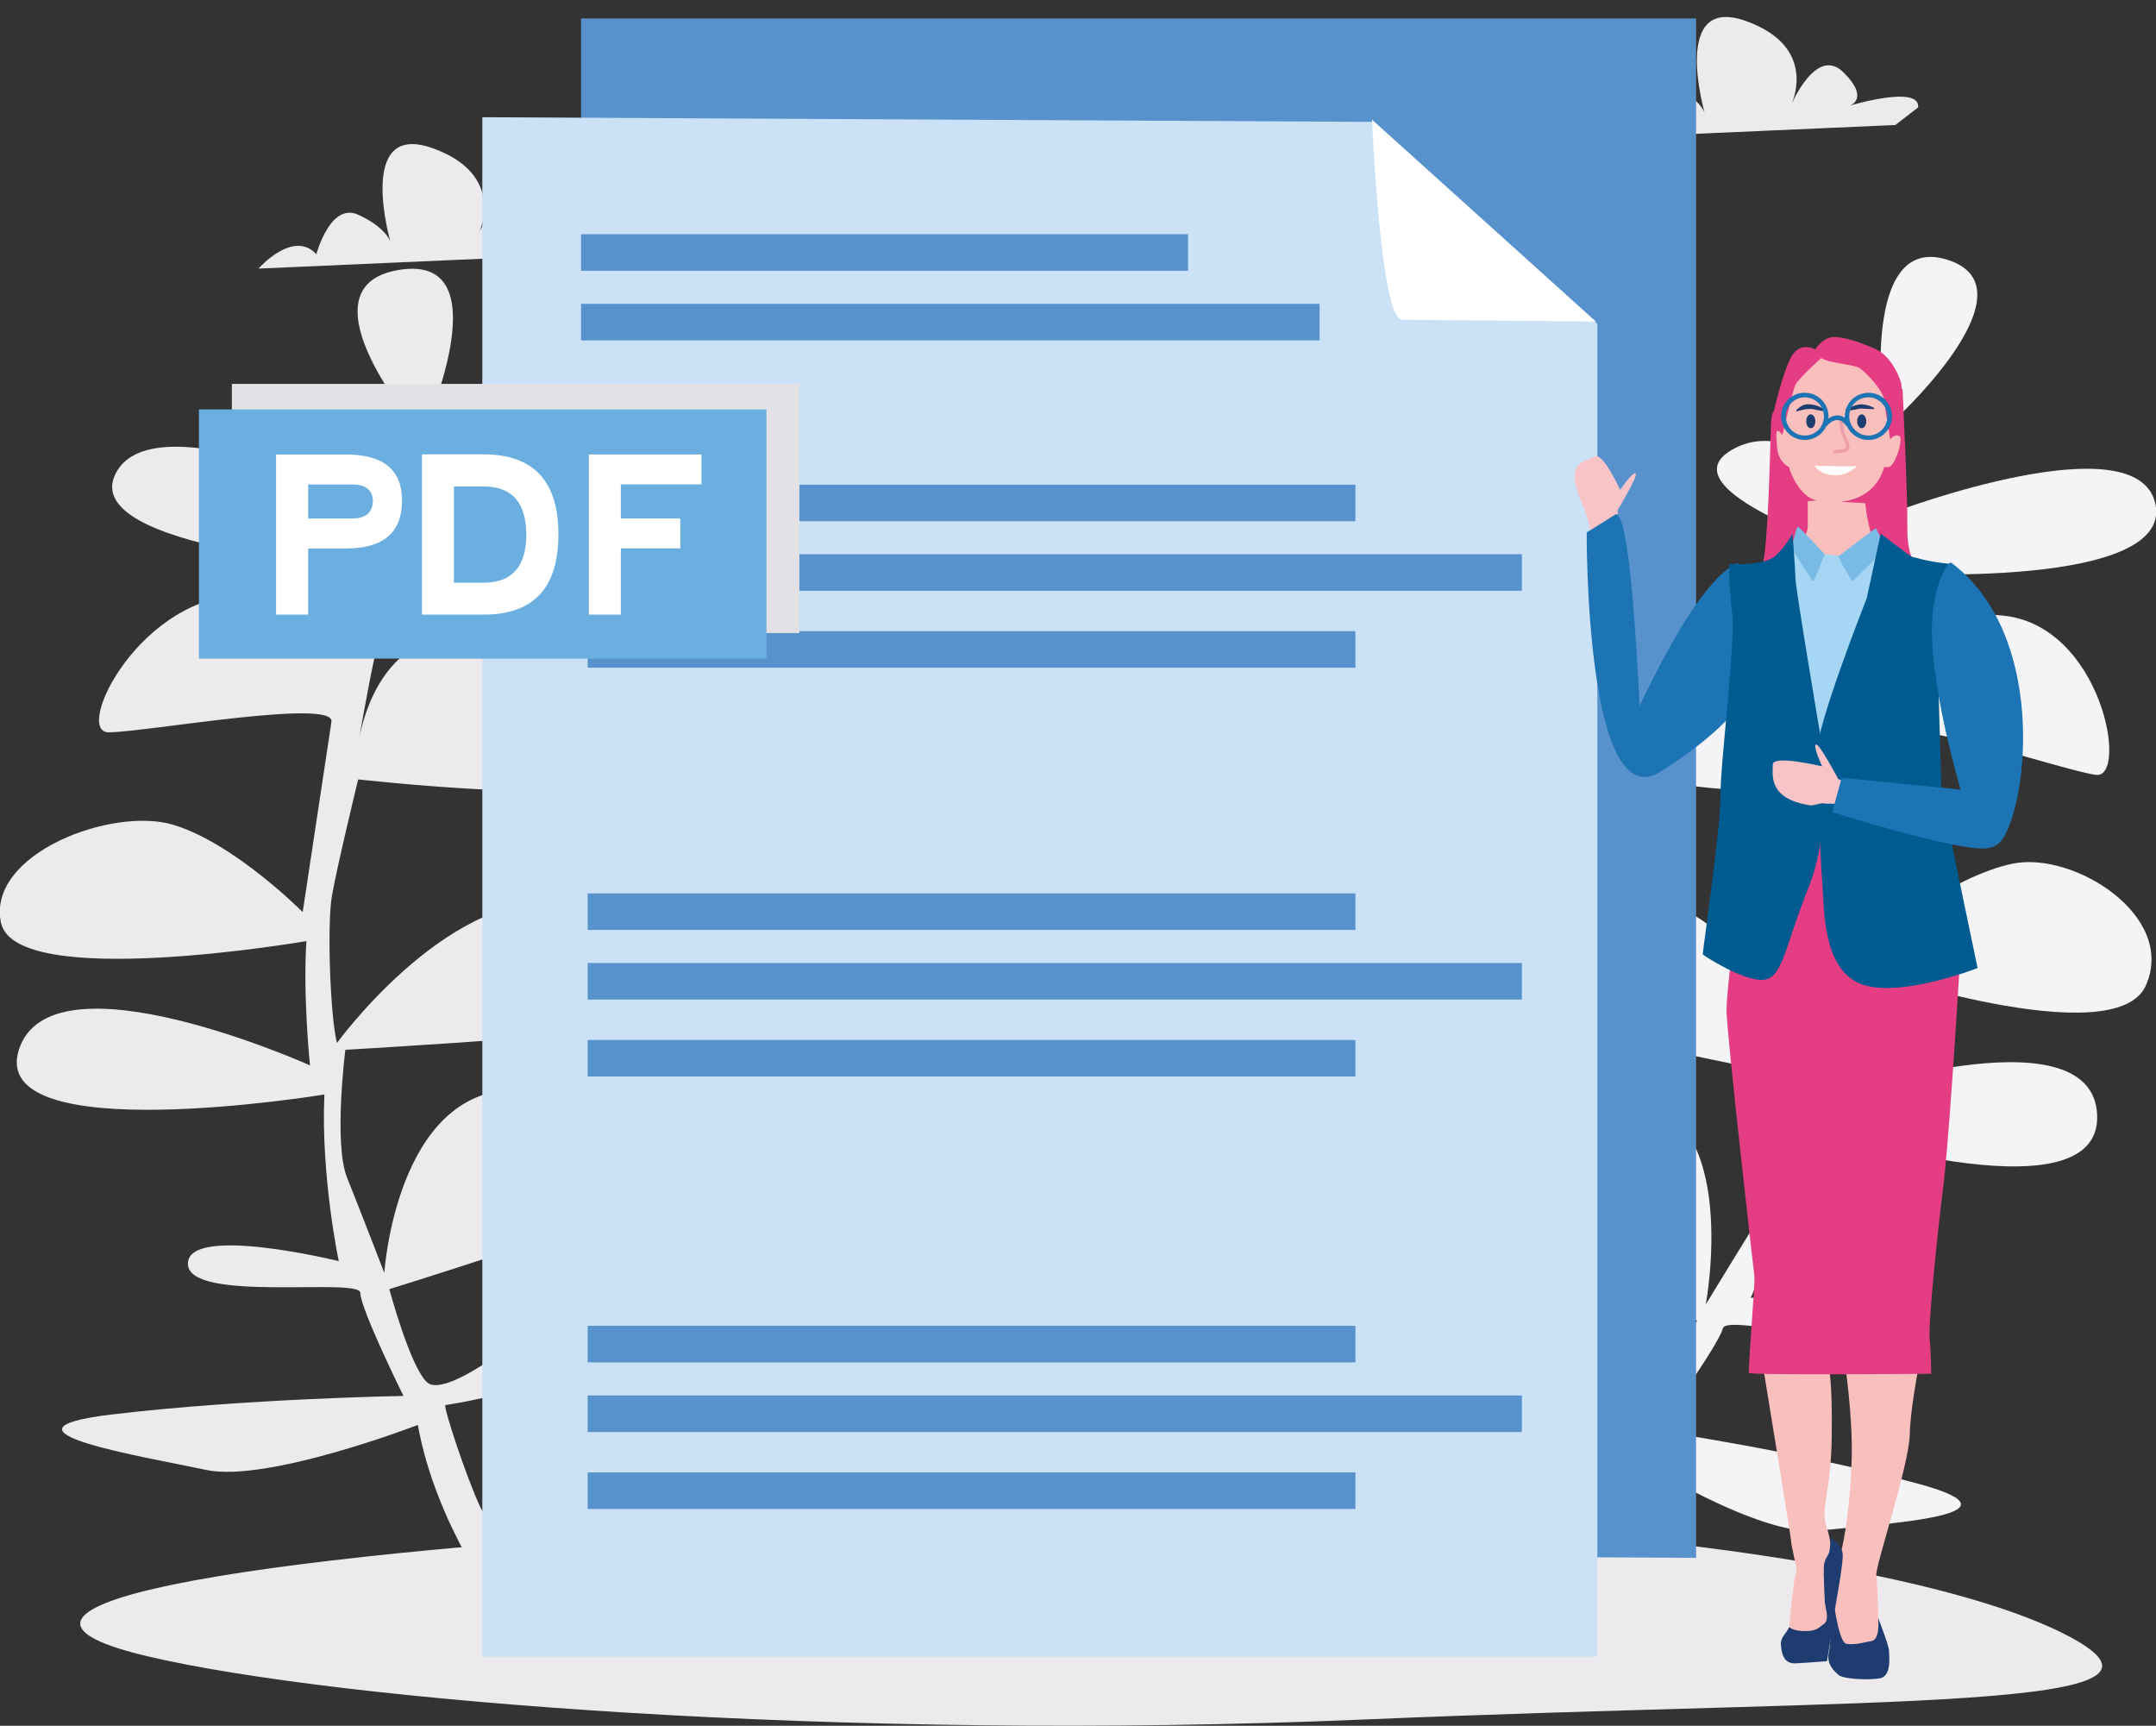
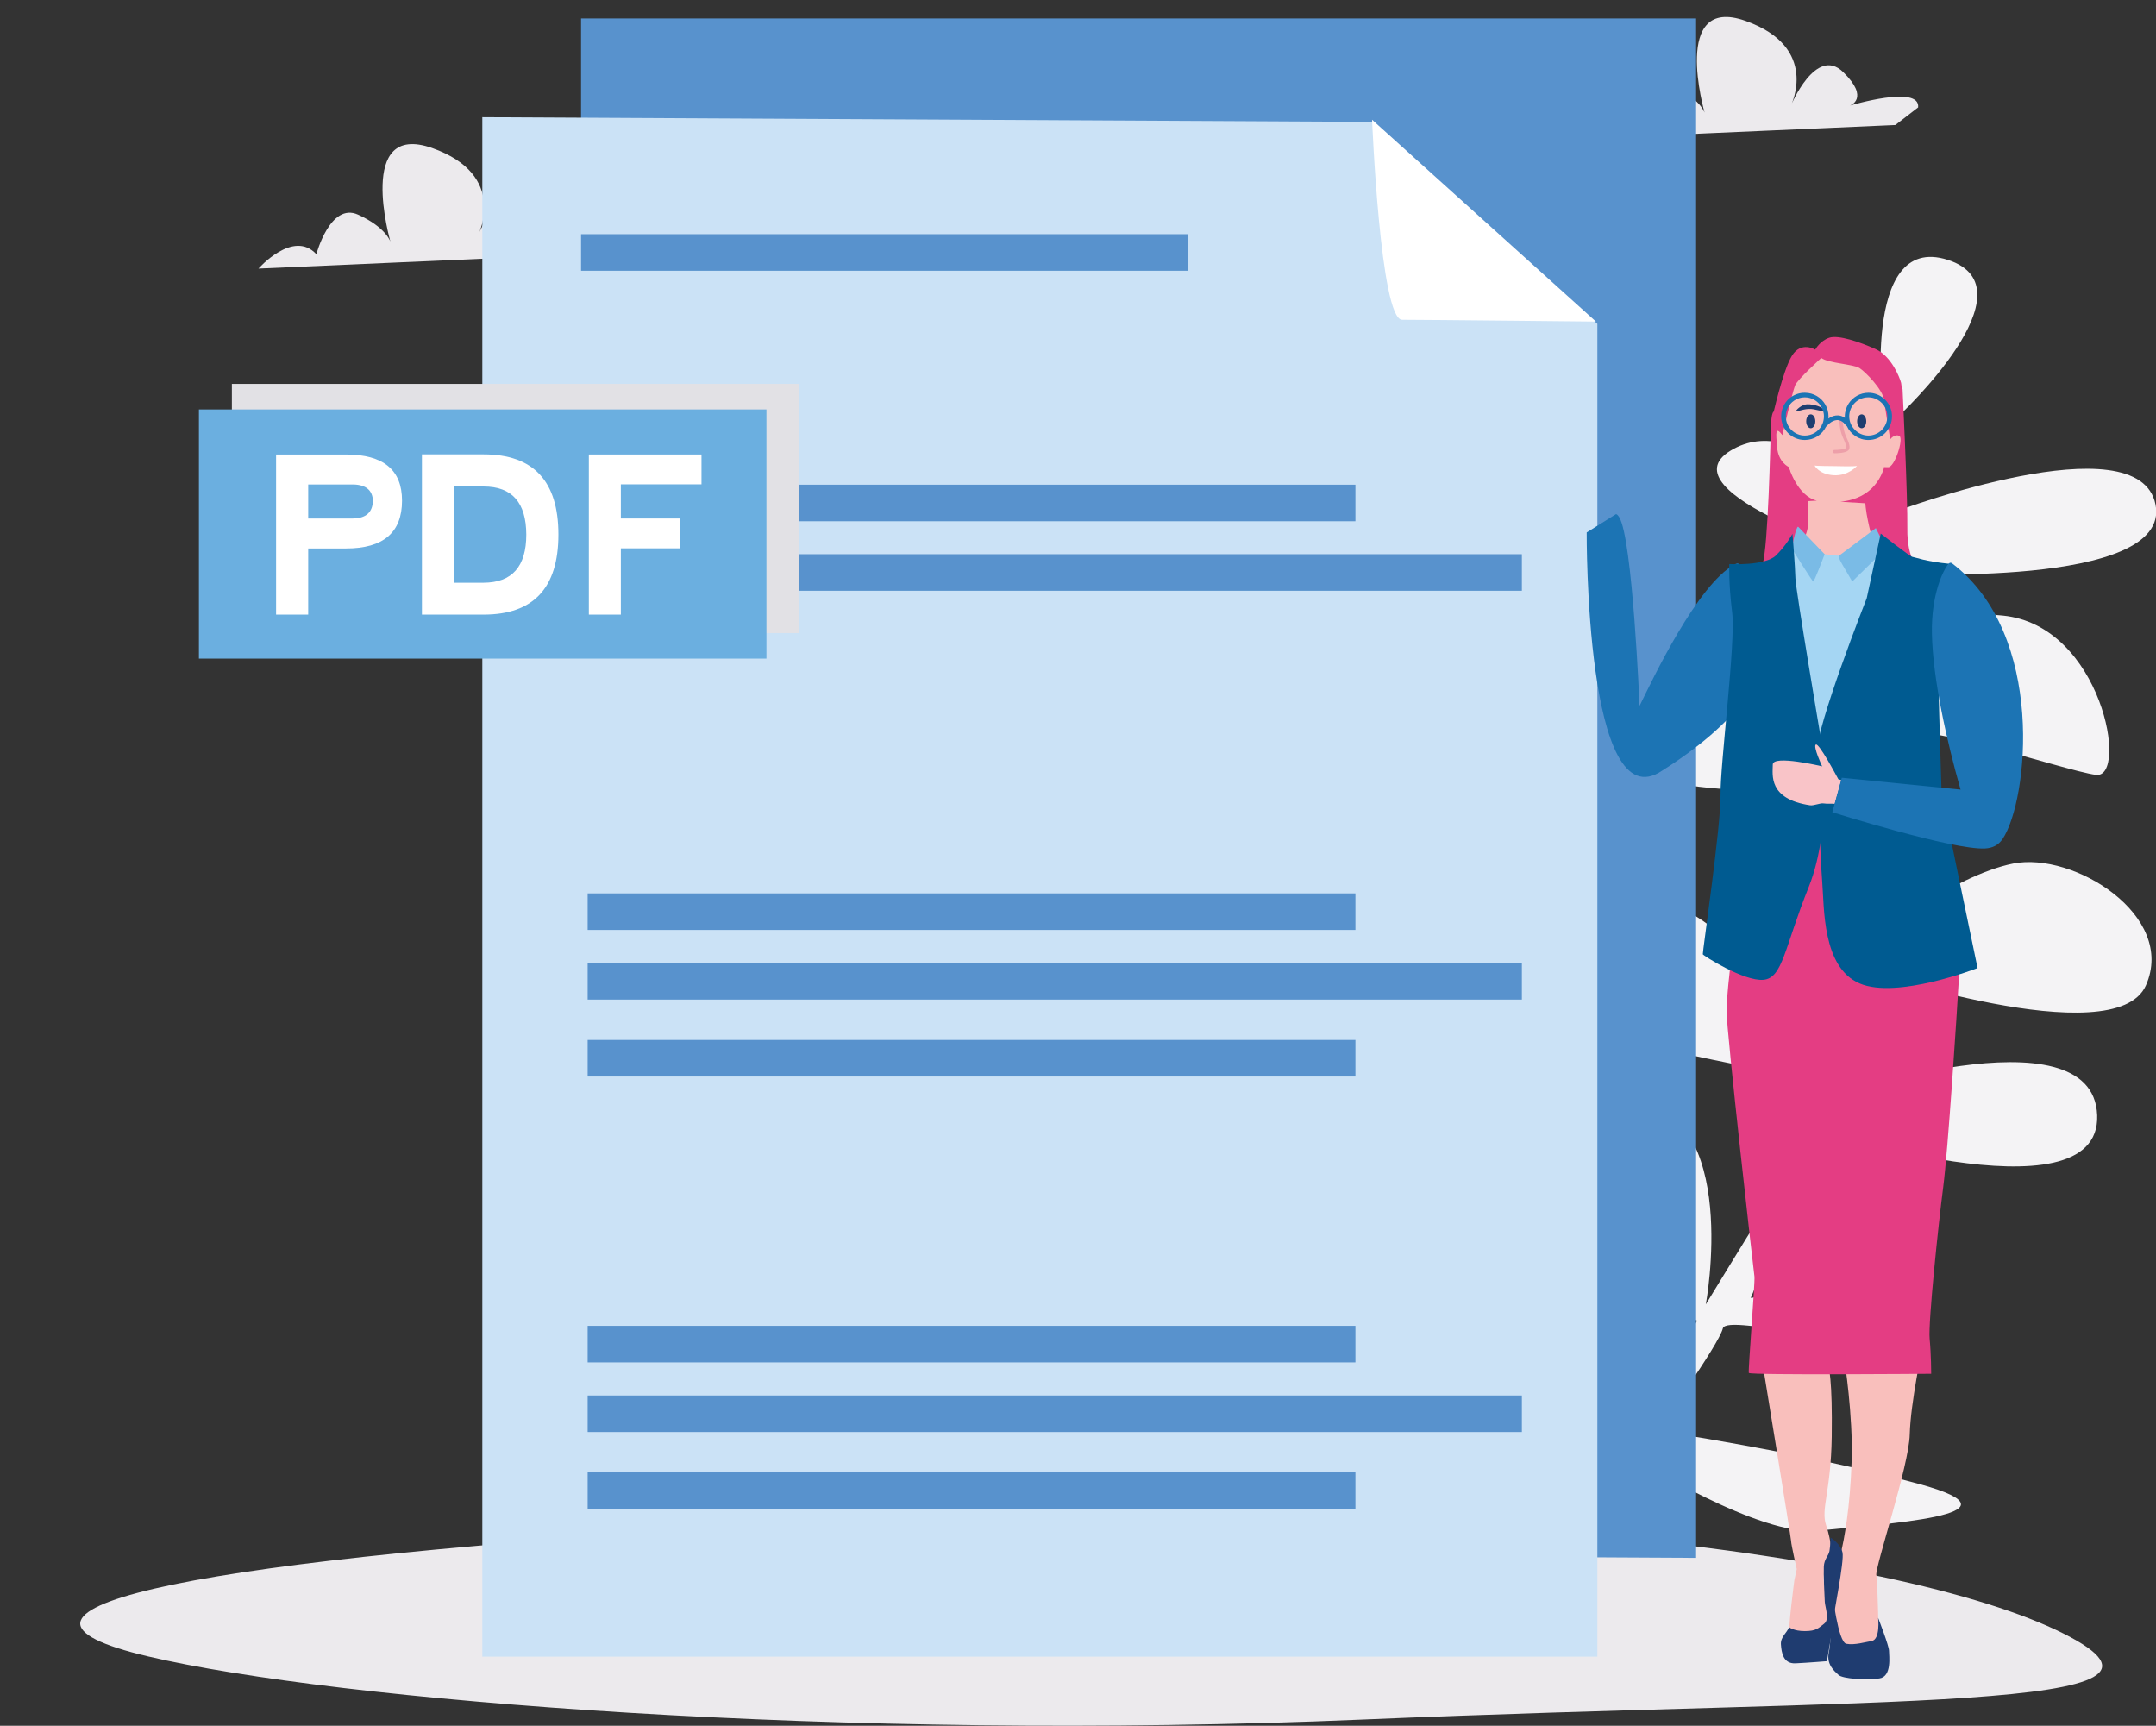
<svg xmlns="http://www.w3.org/2000/svg" version="1.1" id="Layer_1" x="0px" y="0px" viewBox="0 0 1799.2 1439.9" enable-background="new 0 0 1799.2 1439.9" xml:space="preserve">
  <rect x="0" y="0" width="1799.2" height="1439.9" fill="#333333" stroke="none" />
  <g>
-     <path fill="#ECEAED" d="M453.7,1343.3c-15,0-36,0-36,0s-54-70.6-69-154.4c0,0-125.9,48.5-176.9,37.5c-51-11-188.9-33.1-78-46.3   c110.9-13.2,242.9-15.4,242.9-15.4s-36-72.8-36-86c0-13.2-143.9,8.8-143.9-24.3c0-33.1,125.9-2.2,125.9-2.2s-15-70.6-12-139   c0,0-281.8,46.3-254.9-37.5c27-83.8,242.9,13.2,242.9,13.2s-6-57.4-3-103.7c0,0-242.9,41.9-254.9-15.4   c-12-57.4,92.9-97.1,143.9-81.6c51,15.4,107.9,72.8,107.9,72.8s21-139,24-158.8c3-19.9-155.9,8.8-185.9,8.8   c-30,0,27-116.9,116.9-114.7c89.9,2.2,95.9,30.9,95.9,30.9l9-52.9c0,0-248.9-15.4-215.9-79.4c33-64,227.9,30.9,227.9,30.9l18-75   c0,0-92.9-112.5-9-125.7c84-13.2,23.3,126.8,23.3,126.8s-17,71.7-17,76.4c0,4.7,91.9-72.8,144.1-33.3   c52.3,39.5-151.9,69.7-151.9,69.7s-12,49.4-19.1,82.1c-7.1,32.8-14.1,74.9-14.1,74.9s13.4-110.2,106-86.3   c92.6,23.9,104.6,96.2,93.3,115.9c-11.3,19.8-199.2-1-199.2-1s-17.7,72.8-21.9,97.2c-4.2,24.4-1.4,100.9,4.2,122.7   c0,0,89-122.7,182.3-117.5c93.3,5.2,121.5,8.3,121.5,8.3s16.3,89.4-71.4,98.3c-87.6,8.8-225.4,16.6-225.4,16.6s-9.9,78.5,1.4,106.6   c11.3,28.1,31.1,79.5,31.1,79.5s9.9-152.3,109.5-152.8c99.6-0.5,154.7,71.7,105.3,94.1c-49.5,22.4-210.6,72.3-210.6,72.3   s17.7,66,31.8,78c14.1,12,72.8-30.2,108.1-63.9s147-63.9,91.9,0.5c-55.1,64.5-185.1,82.1-185.1,82.1c-1.4,2.6,17,58.7,29,84.7   C412.9,1282.7,453.7,1343.3,453.7,1343.3z" />
    <path fill="#F4F3F5" d="M1230.2,1365.8c13.7,1.7,32.9,4.2,32.9,4.2s67.4-67.1,102.5-152.5c0,0,102.8,65.1,152.3,59.6   c49.4-5.5,181.3-12.4,83.1-39.1c-98.1-26.7-218.2-44.3-218.2-44.3s51.5-71.5,54.9-85.3c3.4-13.8,129.4,25.9,137.9-8.5   c8.4-34.4-114.6-17-114.6-17s31.7-71.7,46.4-143.1c0,0,246,81,242.7-9.3c-3.3-90.3-225.6-14.5-225.6-14.5s20.1-58.9,29.2-107.5   c0,0,211.5,71.9,237.1,13.6c25.6-58.2-60.3-111.7-110.8-101.6c-50.6,10.1-117.3,63.1-117.3,63.1s16.3-146.9,18.6-167.9   c2.3-21,140.4,27.3,167.8,30.8c27.4,3.5,5.1-124.7-77.7-132.9c-82.9-8.2-95.7,20.9-95.7,20.9l5.3-56.1c0,0,231.6,12.9,217.8-57.4   c-13.9-70.4-216.4,5.6-216.4,5.6l2.7-80.1c0,0,113.7-106.2,40.3-129.7c-73.4-23.5-53.7,129.1-53.7,129.1s-2.8,76.6-4,81.4   c-1.2,4.9-65.5-86.4-123.4-51.4c-57.9,35,121.2,90.1,121.2,90.1s-1.6,52.7-3.5,87.6c-1.9,34.9-6.2,79.5-6.2,79.5   s15.8-116.2-74.9-102.1c-90.8,14.1-120.2,87.8-114.9,109.7c5.3,21.9,182.6,22.1,182.6,22.1s-2.4,77.7-4.8,103.6   c-2.4,25.9-24.4,105-35.2,127.1c0,0-50.1-137.9-136.8-143.4c-86.7-5.5-113.3-5.5-113.3-5.5s-37.7,91.1,40.2,110.5   c77.9,19.4,202,43.5,202,43.5s-11,82.8-28.5,110.6c-17.5,27.9-48.7,79.1-48.7,79.1s29.8-159.5-61.2-171.7   c-91-12.1-159.9,56.6-120.3,85.6c39.5,29,174.2,99.7,174.2,99.7s-33,66.6-49,77.4c-16,10.8-58.9-39.8-82.6-79.1   c-23.7-39.2-118.1-83.6-84.2-10.2c34,73.4,148.4,107,148.4,107c0.6,2.9-30.5,59.1-48.1,84.7   C1283,1307.6,1230.2,1365.8,1230.2,1365.8z" />
    <path fill="#ECEAED" d="M691.2,1291.2c-168.3,72.1-264.8,62.4-202.4,98.7c62.4,36.2,254.2,50.8,428.4,32.6   c174.2-18.2,254.3-34,202.4-98.7C1065.3,1256.2,881.7,1209.6,691.2,1291.2z" />
    <path fill="#ECEAED" d="M587.7,1275.9C139,1303.4-32.8,1345.3,123.5,1382c156.2,36.8,577.8,71.2,1013.9,52.7   c436-18.5,714.8-6.2,584.7-71.7C1586,1294.5,1172.4,1240.1,587.7,1275.9z" />
    <path fill="#ECEAED" d="M215.7,224.1c0,0,29-33,48.3-12c0,0,11.6-43.5,34.8-33c23.2,10.5,27,22.5,27,22.5s-29-100.6,34.8-78.1   c63.8,22.5,38.6,72.1,38.6,72.1s21.3-51,44.4-28.5c23.2,22.5,5.8,28.5,5.8,28.5s59.9-18,58,1.5l-19.3,15L215.7,224.1z" />
    <path fill="#ECEAED" d="M1314.5,116.1c0,0,28.4-32.4,47.4-11.8c0,0,11.4-42.7,34.1-32.4c22.7,10.3,26.5,22.1,26.5,22.1   s-28.4-98.7,34.1-76.6c62.5,22.1,37.9,70.7,37.9,70.7s20.8-50.1,43.6-28c22.7,22.1,5.7,28,5.7,28s58.8-17.7,56.9,1.5l-19,14.7   L1314.5,116.1z" />
  </g>
  <g>
    <g>
      <g>
        <polygon fill="#5892CD" points="484.9,15.4 1415.4,15.4 1415.4,1299.8 671.7,1295.9 484.9,1127.4    " />
      </g>
      <g>
        <polygon fill="#CBE2F6" points="1333,1382.2 402.5,1382.2 402.5,97.8 1146.2,101.7 1333,270.2    " />
      </g>
      <g>
        <path fill="#FFFFFF" d="M1145,99.9c0,0,6.8,166.9,25.1,166.9c18.3,0,161.7,1.5,161.7,1.5L1145,99.9z" />
      </g>
      <g>
        <rect x="484.9" y="195.4" fill="#5892CD" width="506.5" height="30.5" />
      </g>
      <g>
-         <rect x="484.9" y="253.5" fill="#5892CD" width="616.3" height="30.5" />
-       </g>
+         </g>
      <g>
        <rect x="490.4" y="404.4" fill="#5892CD" width="640.7" height="30.5" />
      </g>
      <g>
        <rect x="490.4" y="462.4" fill="#5892CD" width="779.6" height="30.5" />
      </g>
      <g>
-         <rect x="490.4" y="526.6" fill="#5892CD" width="640.7" height="30.5" />
-       </g>
+         </g>
      <g>
        <rect x="490.4" y="745.4" fill="#5892CD" width="640.7" height="30.5" />
      </g>
      <g>
        <rect x="490.4" y="803.5" fill="#5892CD" width="779.6" height="30.5" />
      </g>
      <g>
        <rect x="490.4" y="867.7" fill="#5892CD" width="640.7" height="30.5" />
      </g>
      <g>
        <rect x="490.4" y="1106.2" fill="#5892CD" width="640.7" height="30.5" />
      </g>
      <g>
        <rect x="490.4" y="1164.3" fill="#5892CD" width="779.6" height="30.5" />
      </g>
      <g>
        <rect x="490.4" y="1228.5" fill="#5892CD" width="640.7" height="30.5" />
      </g>
    </g>
    <rect x="193.5" y="320.3" fill="#E2E1E5" width="473.6" height="207.9" />
    <rect x="166" y="341.6" fill="#6BAFE0" width="473.6" height="207.9" />
    <g>
      <path fill="#FFFFFF" d="M230.4,512.8V379.2h58.3c31.2,0,46.8,12.8,46.8,38.5c0,26.6-15.6,39.9-46.7,39.9h-31.6v55.2H230.4z     M257.2,432.6h37.4c10.8-0.2,16.3-5.1,16.6-14.7c-0.3-8.8-5.7-13.4-16.3-13.7h-37.7V432.6z" />
      <path fill="#FFFFFF" d="M352.1,512.8V379.1h51.5c41.6,0,62.4,22.3,62.4,66.9c0,44.5-20.8,66.8-62.4,66.8H352.1z M403.6,486.2    c23.7-0.1,35.6-13.5,35.6-40.2c-0.1-26.7-11.9-40.1-35.6-40.1h-24.8v80.3H403.6z" />
      <path fill="#FFFFFF" d="M491.4,512.8V379.2h94v24.9h-67.3v28.5h49.6v24.9h-49.6v55.3H491.4z" />
    </g>
  </g>
  <g>
-     <path fill="#F9C4C8" d="M1350.1,428.2l0.1,0.4l-20.8,20.2c-1.3-2.9-5.7-20.4-7.3-24.2c-1-2.3-2-4.8-3.1-7.5   c-13.7-33,4.2-31.7,11.5-36.1c7.2-4.4,21.5,27.8,21.5,27.8s10.4-15.5,12.9-13.8c1.2,0.8-2,7.5-5.8,14.5c-4.3,8-9.3,16.3-9.3,16.3   L1350.1,428.2z" />
    <path fill="#1C74B4" d="M1351.2,431.5c11.2,17.6,17,157.5,17,157.5c11.1-22.7,48.3-101.2,79.3-118c7.1-3.9,6.4,1.3-0.3,91.6   c-0.8,11.1-1.5,22.4-2,33.7c-22.8,25.2-56.3,45.4-58,46.6c-64.5,44.1-63.1-198.7-63.1-198.7l0.4-0.2l24-15   C1349.2,428.9,1350.2,429.9,1351.2,431.5z" />
    <g>
      <path fill="#E43D83" d="M1601.6,475.9c0,0-10.3-9.2-9.9-34.8s-4-116.5-4-116.5l-107.7,19c0,0-1.8,0.4-2.2,12.8s-2.2,100-7,114.6    c-4.8,14.6,6.6,14.6,11.7,14.3C1487.7,485.1,1601.6,475.9,1601.6,475.9z" />
      <path fill="#F9BFBC" d="M1576.7,333.8c0.7,11.4,0.7,32.6,0.7,32.6s4-4.8,7.7-2.6s-4,26.4-9.5,26c-5.5-0.4-3.3,0.7-3.3,0.7    s-5.5,22.2-13.8,22.9c-5.3,0.5,2.4,30.2,2.4,30.2s16.8,24.9,36.6,22.7c19.8-2.2-32.2,21.2-50.5,21.2c-18.3,0-76.2-16.5-76.2-16.5    s21.6-8.1,27.5-11.7c5.9-3.7,10.3-16.1,10.3-20.1s0-23.1,0-23.1s-11.7-11-12.8-15s-2.9-11.4-2.9-11.4s-8.8-3.7-9.9-16.5    c-1.1-12.8-1.5-17.6,4.4-10.3c0,0,3.7-39.2,7.7-45.8c4-6.6,20.5-22,20.5-22s18.7-1.1,23.4-1.1c4.8,0,22.7,9.2,22.7,9.2l15.7,16.5    L1576.7,333.8z" />
      <path fill="#A5D6F3" d="M1534.6,463.7l-11.9-1.3l-27.3-5l-0.8,59.7l21.8,111.4c0,0,35.8-58.1,37.1-61.3s23.3-96,21.5-98.4    c-1.9-2.4-8-11.1-8-11.1L1534.6,463.7z" />
      <path fill="#7ABBE6" d="M1545.7,485.2c-4.8-8.8-12.7-20.4-11.1-21.5c1.6-1.1,30.8-23.1,30.8-23.1l8.5,17L1545.7,485.2z" />
-       <path fill="#7ABBE6" d="M1522.7,462.4c-1.1,2.9-8.8,23.3-9.6,22.8c-0.8-0.5-17.8-27.1-17.8-27.9s3.7-18.6,5.3-17.8    C1502.2,440.4,1522.7,462.4,1522.7,462.4z" />
+       <path fill="#7ABBE6" d="M1522.7,462.4c-1.1,2.9-8.8,23.3-9.6,22.8c-0.8-0.5-17.8-27.1-17.8-27.9s3.7-18.6,5.3-17.8    z" />
      <path fill="#F9BFBC" d="M1539.2,1134.9c0,0,7.3,45.9,6,84.4c-1.3,38.6-6,64.5-9.3,77.8c-3.3,13.3-8,20.6-6.6,34.6s4,41.2,8.6,43.2    c4.7,2,29.9-1.3,29.9-3.3s-0.7-50.5-2-57.2c-1.3-6.6,27.3-91.1,27.9-117.6c0.7-26.6,10.6-72.4,10.6-72.4L1539.2,1134.9z" />
      <path fill="#F9BFBC" d="M1523.9,1130.3c2.7,10,5.3,21.9,4.7,68.5c-0.7,46.5-9.3,59.8-4.7,73.8c4.7,14,4.7,25.3,4.7,25.3    s-8,11.3-6.6,21.9c1.3,10.6,7.3,35.2-2,39.9c-9.3,4.7-25.3,3.3-26.6,1.3c-1.3-2,4-42.5,4-42.5l2-9.3c0,0-4.7-20.6-4.7-23.3    s-24.6-152.9-24.6-152.9L1523.9,1130.3z" />
      <path fill="#1F3C70" d="M1567.3,1349.8c0.3,0.8,9.1,23.4,9.1,27.5s2.6,21.6-8.1,23.1c-10.7,1.6-30.7,0.3-34-2.9    c-3.4-3.1-10.4-8.8-8.1-19s2.9-49.9,2.9-49.9s4.7,41.6,11.7,42.9c7,1.3,15.9-1.5,21-2.3C1569.4,1368,1567.3,1349.8,1567.3,1349.8z    " />
      <path fill="#1F3C70" d="M1493,1357.6c-1.8,4.9-7.3,8.1-6.8,14.6c0.5,6.5,1.8,16.1,12.2,15.6c10.4-0.5,26.2-1.8,26.2-1.8    s5.7-32.7,5.7-36.6s8.8-46.5,7.3-54c-1.6-7.5-9.9-12.5-9.9-12.5s-0.3,7-1,11.2c-0.8,4.2-4.4,6.5-4.7,13    c-0.3,6.5,0.5,24.7,0.8,29.4c0.3,4.7,4.2,14.6-0.5,18.2c-4.7,3.6-6.5,6.2-16.1,6.2S1493,1357.6,1493,1357.6z" />
      <path fill="#E43D83" d="M1634.9,813.2c-2,35.2-9.3,146.9-13.3,177.5c-4,30.6-12.6,113-11.3,126.3c1.3,13.3,1.3,29.2,1.3,29.2    s-151.5,1.3-152.2-0.7s5.3-75.8,4.7-80.4c-0.7-4.7-23.3-204.1-23.3-222s9.3-86.4,9.3-86.4l15.3-83.7l108.3-4L1634.9,813.2z" />
      <path fill="#E43D83" d="M1519.9,298.7c5.9,4.4,26.7,5.1,31.9,8.4c5.1,3.3,19.4,17.9,20.5,26.7c1.1,8.8,5.1,32.6,5.1,32.6    s7.3-9.5,7.3-10.6s2.2-10.3,2.2-10.3s0.7-21.6-0.4-26s-8.1-22.3-21.2-28.2c-13.2-5.9-31.1-12.1-38.8-9.5    c-7.7,2.6-11.7,9.9-11.7,9.9s-11.7-7.3-19.4,5.1c-7.7,12.5-16.1,50.5-16.1,50.5l8.1,15.7c0,0,8.4-35.9,10.6-41.4    C1500.2,316.3,1519.9,298.7,1519.9,298.7z" />
      <path fill="#005B91" d="M1626.6,470.4c-19.6-1.9-28.9-5.6-30.8-5.8c-1.9-0.3-26.3-19.4-26.3-19.4l-11.7,53.9    c0,0-42.5,107.6-41.7,129.5c0.8,21.9,2.7,83.6,4.5,106.3c1.8,22.6,0,72.2,31.2,85.6c31.2,13.5,98.5-12.8,98.5-12.8    s-30-143.7-30-145.6s-4.3-122.9-3.1-152.9C1618.7,479.1,1626.6,470.4,1626.6,470.4z" />
      <path fill="#005B91" d="M1495.8,445.4c0.4,3.3,2.2,26.7,2.5,37.2c0.4,10.5,21.6,135.6,21.6,135.6s10.1,70.3-10.4,121.6    c-20.6,51.3-21.7,76.2-37.9,77.7c-16.3,1.4-50.2-20.2-50.6-21.3c-0.4-1.1,15.2-107.6,14.8-132.9c-0.4-25.3,12.8-127.2,9.7-152.3    c-3.1-25.1-2.4-40.4-2.4-40.4s30,1.8,39.1-7.3S1495.8,445.4,1495.8,445.4z" />
      <path fill="#FFFFFF" d="M1549.7,388.7c-2.8,0.7-16.6,0.2-18.8,0.2s-15.5-0.1-16.6-0.5c0,0,3.3,7.2,15.7,8.1    C1542.5,397.3,1549.7,388.7,1549.7,388.7z" />
      <g>
        <path fill="#ED9FA9" d="M1531.1,378.2c2,0,9-0.2,11.3-2.4c2.4-2.3,0.2-7.1-1.5-10.9c-0.4-0.8-0.7-1.5-0.9-2.1     c-0.9-2.4-1.8-5.4-2.3-11.8c-0.1-0.8-0.7-1.4-1.5-1.3c-0.8,0.1-1.4,0.7-1.3,1.5c0.5,6.9,1.5,10,2.5,12.6c0.2,0.6,0.6,1.4,1,2.3     c0.8,1.8,3.1,6.8,2.1,7.7c-1.2,1.1-6.4,1.6-9.6,1.6c0,0,0,0,0,0c-0.8,0-1.4,0.6-1.4,1.4c0,0.8,0.6,1.4,1.4,1.4     C1530.9,378.2,1531,378.2,1531.1,378.2z" />
      </g>
      <ellipse fill="#1E3E70" cx="1553.6" cy="351.5" rx="3.8" ry="5.8" />
      <ellipse fill="#1E3E70" cx="1511.1" cy="351.5" rx="3.8" ry="5.8" />
      <path fill="#1E3E70" d="M1521.6,342.1c0.2,2.3-6.8-1.3-12.4-0.9c-5.6,0.4-9.6,2.4-10.3,1.9c-0.7-0.5,4.4-5.7,9.4-5.8    C1513.3,337.1,1521.4,339.6,1521.6,342.1z" />
-       <path fill="#1E3E70" d="M1540.3,341.8c-0.7-0.5,7.6-4,11.9-4.4c4.4-0.5,12.1,2.4,12,3.5c-0.1,1.1-9.9-0.3-12.3,0.1    C1549.5,341.3,1542.6,343.4,1540.3,341.8z" />
      <path fill="#E43D83" d="M1572.3,390.6c-1.8,4.3-7.9,25.3-36.5,28l28.3,1.8l11.9-16.2L1572.3,390.6z" />
      <path fill="#E43D83" d="M1492.8,389.9c0,0,7.3,24.2,23.4,27.8c0,0-13.1,0.9-14.6,0.3s-14.3-17.7-14.3-17.7L1492.8,389.9z" />
      <path fill="#1C74B4" d="M1487.3,341.4c-0.6,1.9-0.9,3.9-0.9,6c0,10.9,8.8,19.7,19.7,19.7c7.8,0,14.5-4.5,17.7-11    c2.1-2.3,4.1-4,6-4.8c1-0.5,2.1-0.7,3.1-0.8c0.3,0,0.6,0,0.9,0c3.9,0.3,6.4,4.2,6.4,4.2c0.2,0.4,0.6,0.6,1,0.8    c3.1,6.8,10,11.6,18,11.6c10.9,0,19.7-8.8,19.7-19.7c0-1.2-0.1-2.3-0.3-3.4c-1.6-9.3-9.7-16.3-19.4-16.3c-6.9,0-13,3.6-16.5,9    c-2,3.1-3.2,6.8-3.2,10.7c0,0.4,0,0.8,0,1.2c-1.4-1-3.2-1.8-5.3-2c-2.7-0.2-5.6,0.6-8.4,2.6c0.1-0.6,0.1-1.2,0.1-1.8    c0-3.6-1-7-2.7-9.9c-3.4-5.9-9.8-9.8-17-9.8C1497.3,327.6,1489.8,333.4,1487.3,341.4z M1543.2,347.4c0-3.9,1.4-7.5,3.7-10.2    c2.9-3.5,7.3-5.7,12.2-5.7c7.2,0,13.3,4.8,15.3,11.5c0.4,1.4,0.6,2.9,0.6,4.5c0,8.8-7.1,15.9-15.9,15.9    C1550.4,363.3,1543.2,356.1,1543.2,347.4z M1491.6,340.9c2.5-5.5,8.1-9.4,14.5-9.4c5.2,0,9.9,2.5,12.8,6.4c2,2.7,3.2,5.9,3.2,9.5    c0,2.3-0.5,4.6-1.4,6.6c0,0-0.1,0.1-0.1,0.1c-0.2,0.3-0.4,0.6-0.4,1c-2.7,4.9-7.9,8.3-14,8.3c-8.8,0-15.9-7.1-15.9-15.9    C1490.2,345.1,1490.7,342.9,1491.6,340.9z" />
    </g>
    <path fill="#F9C4C8" d="M1536.2,650.8l0.4,0.2l-5.5,19.7c-3.2-0.4-5.4,0.2-9.5-0.4c-2.5-0.4-8.1,2-11,1.6   c-35.3-5.3-31.2-25.5-31.2-34c0-8.4,41.2,1.5,41.2,1.5s-7.9-16.9-5.2-18.2c1.3-0.6,5.4,5.6,9.5,12.5c4.6,7.8,9.2,16.4,9.2,16.4   L1536.2,650.8z" />
    <path fill="#1C74B4" d="M1529.1,677.7l7.9-28.8l99.1,9.9c-11.7-41.1-23.1-92.3-23.9-129.9c-0.7-33.4,9.7-53.8,13.9-58.5   c0.9-1,1.9-1.2,2.9-0.4c78.5,59.6,63.6,198,42.2,230c-3.5,5.2-8.6,7.6-14.6,7.9C1629.9,709.4,1529.1,677.7,1529.1,677.7z" />
  </g>
</svg>